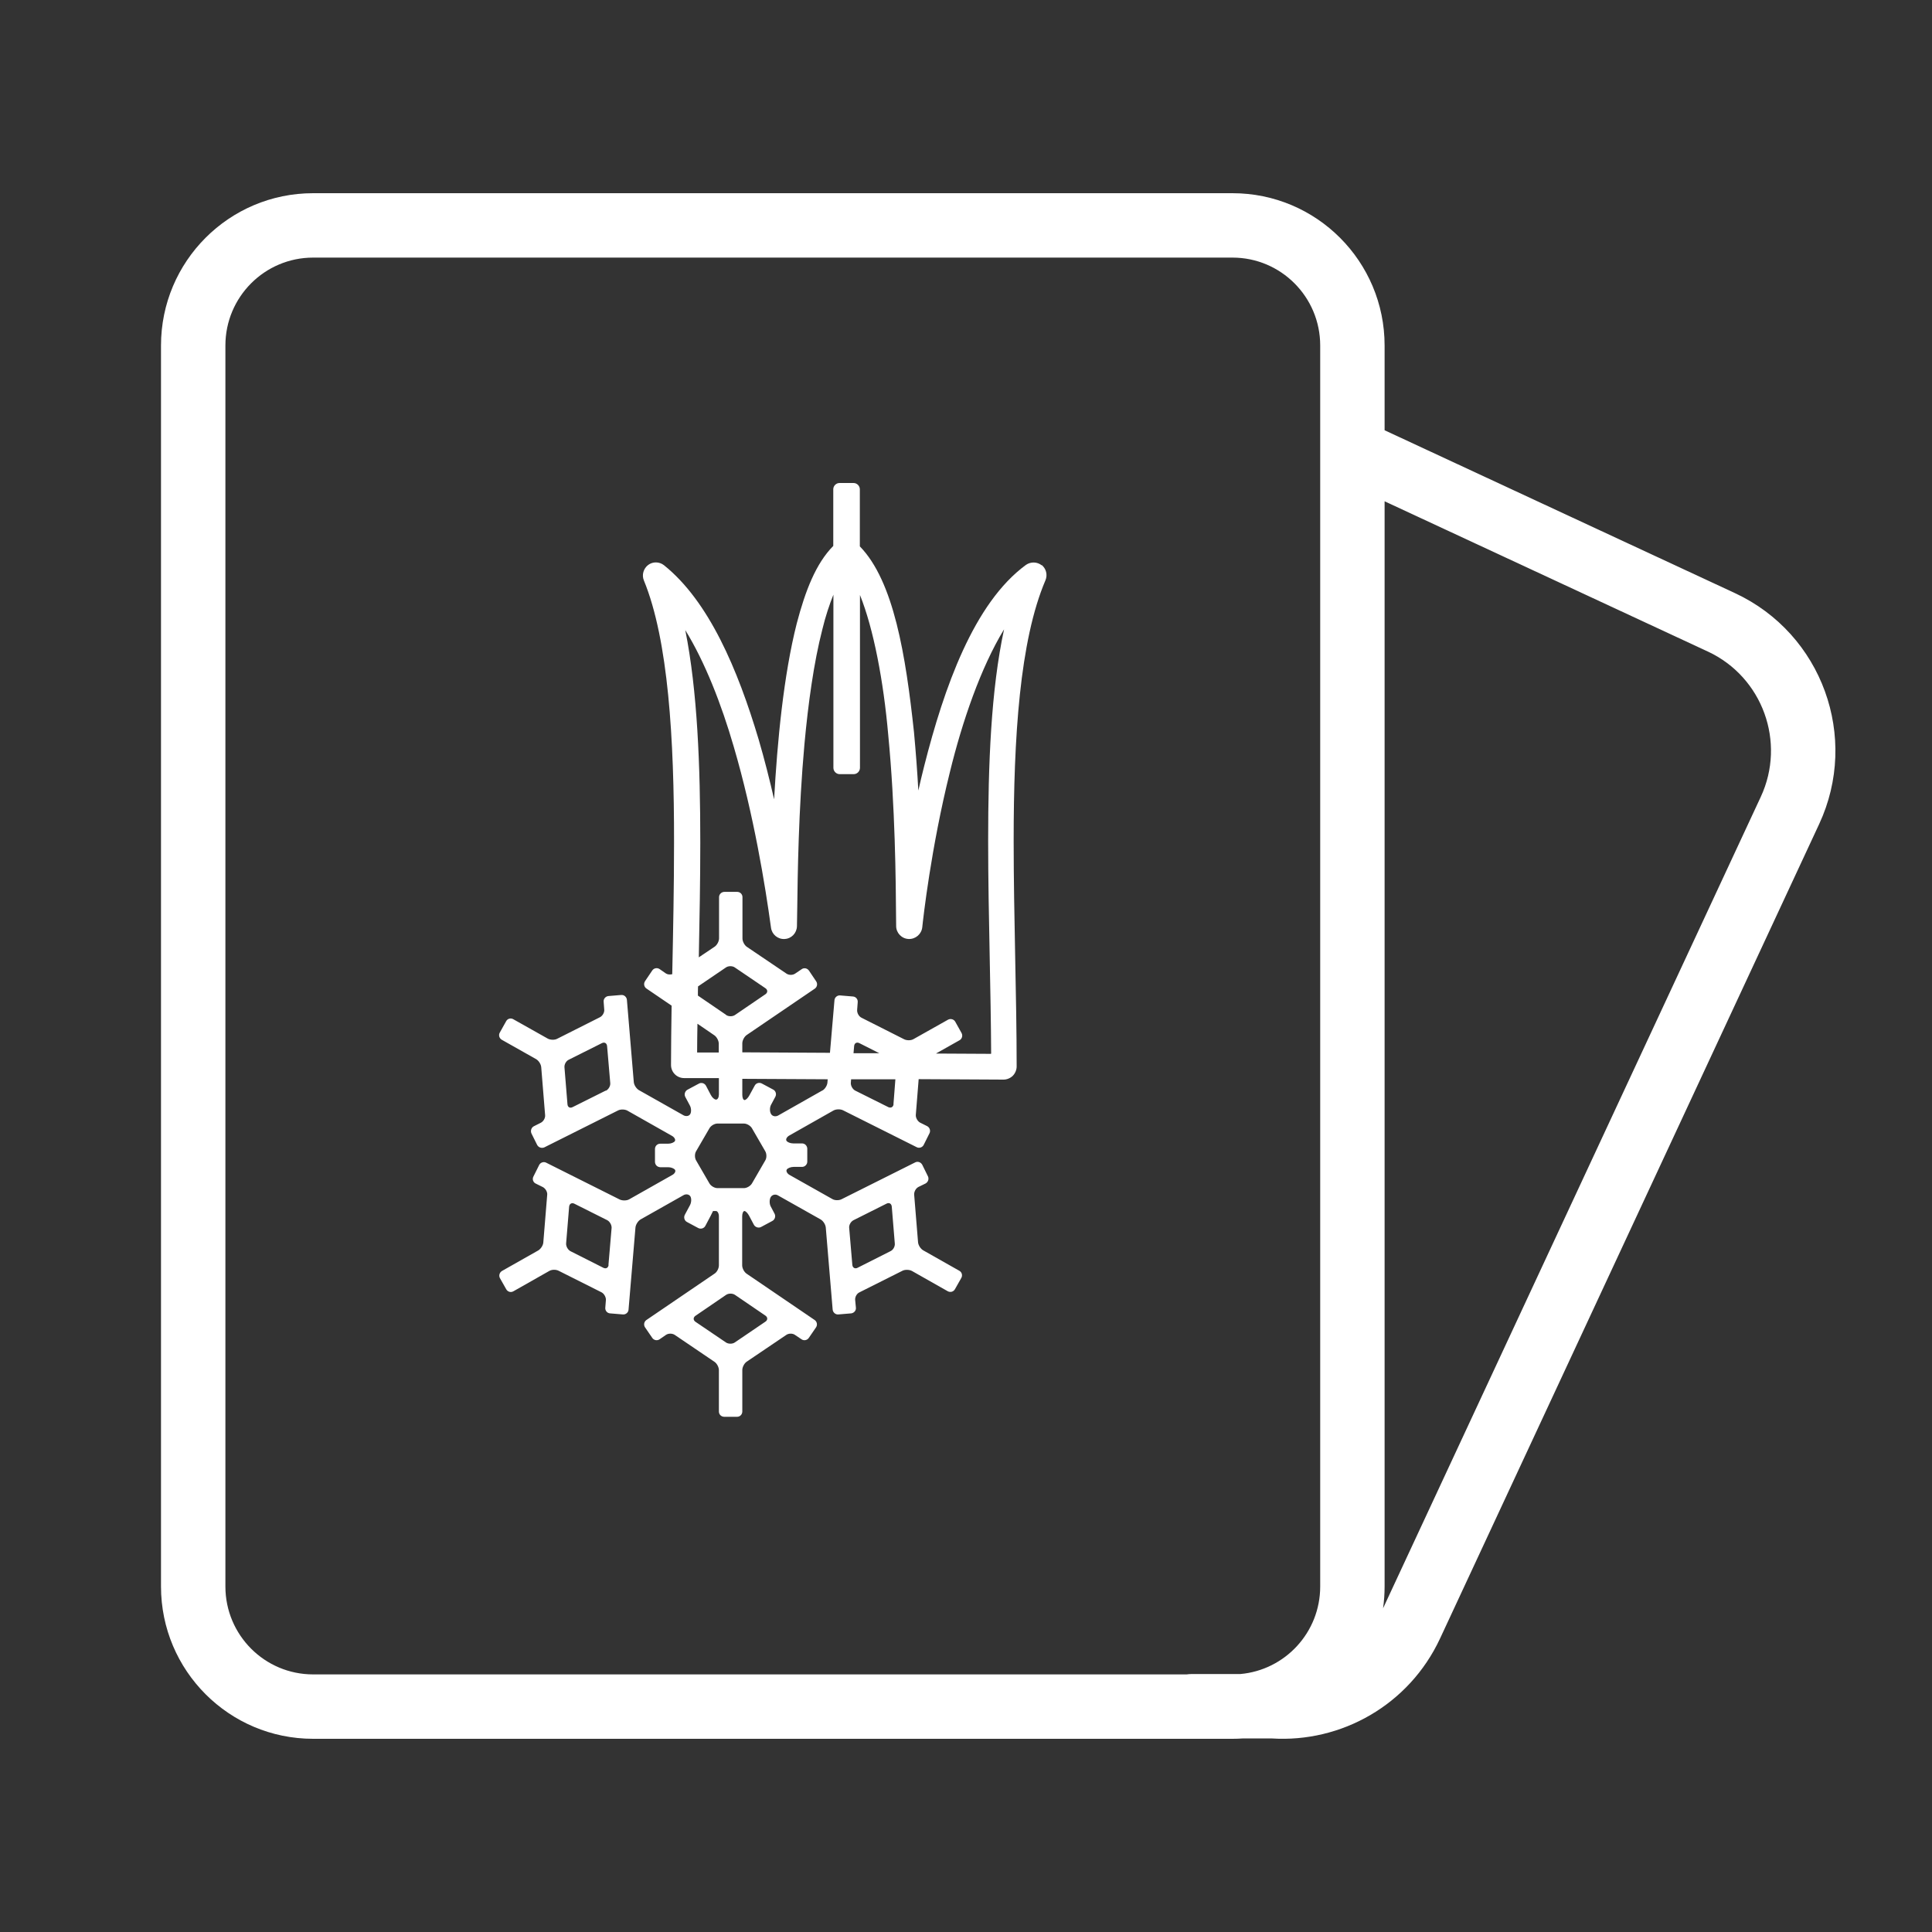
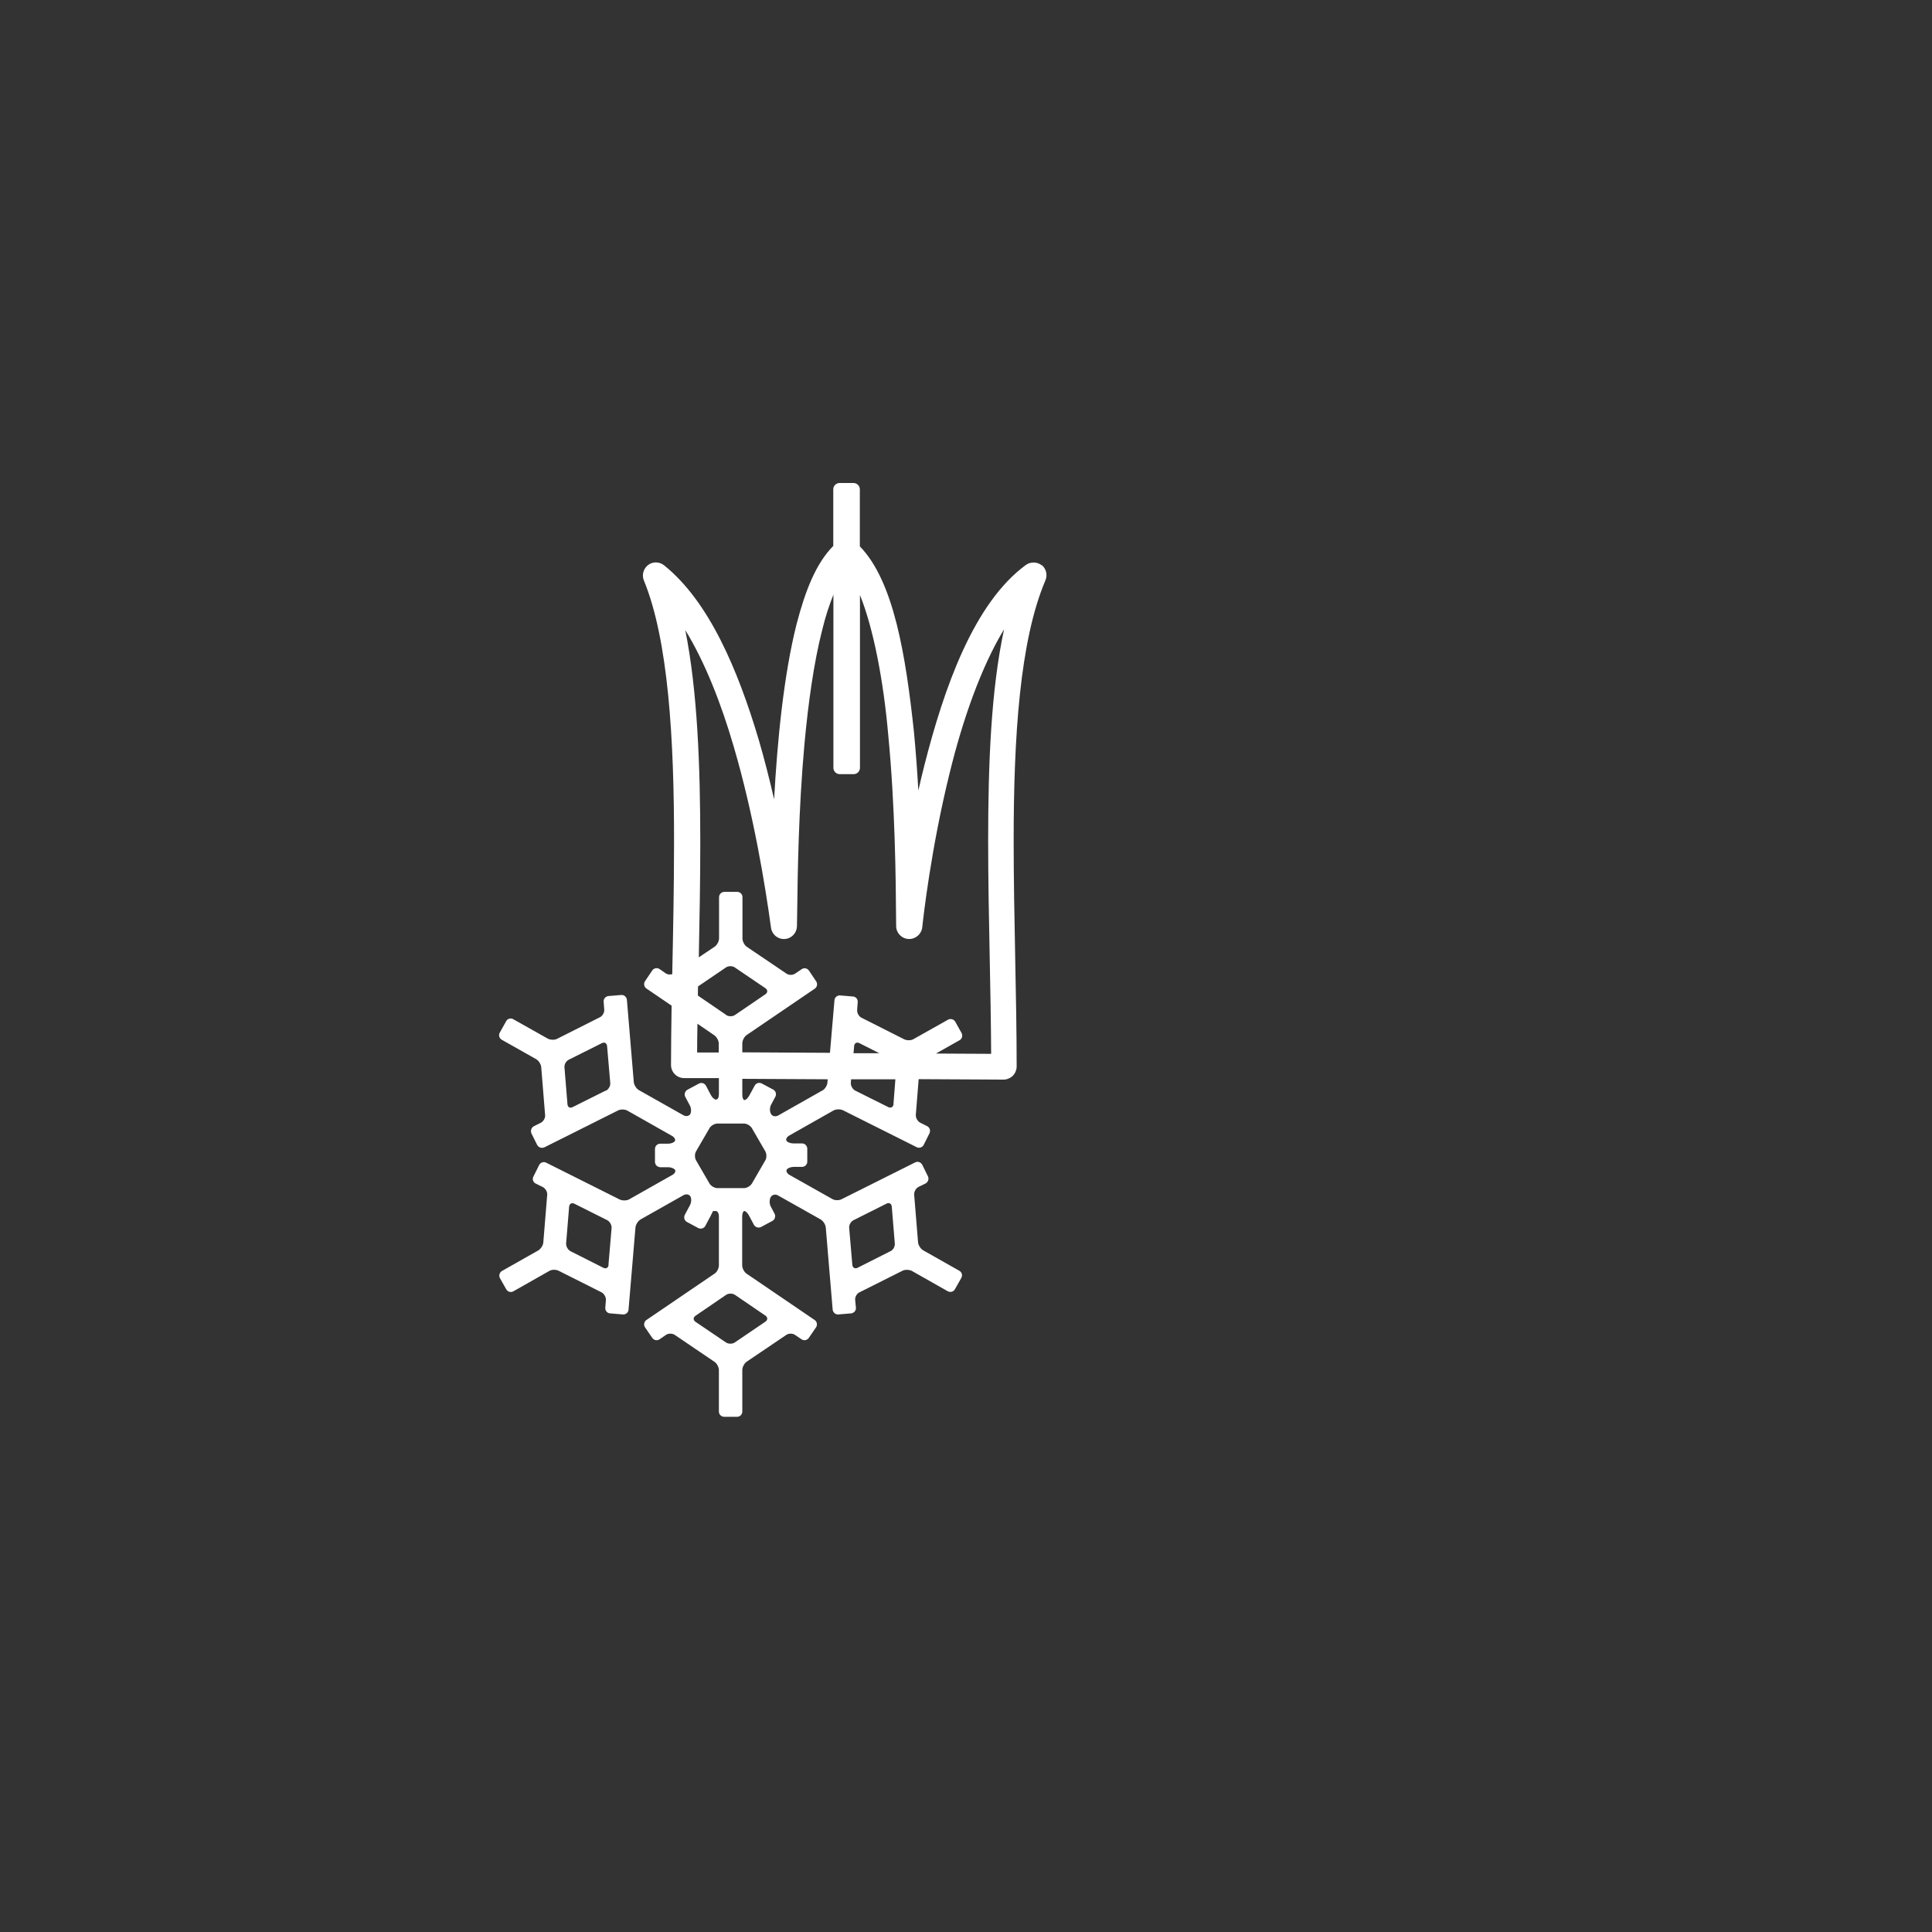
<svg xmlns="http://www.w3.org/2000/svg" width="60" height="60" viewBox="0 0 60 60" fill="none">
  <rect x="0" y="0" width="60" height="60" fill="#333333" stroke="none" />
  <path fill-rule="evenodd" clip-rule="evenodd" d="M31.862 17.543C32.011 17.44 32.212 17.445 32.352 17.557L32.347 17.543C32.491 17.66 32.538 17.852 32.468 18.02C31.666 19.9 31.48 22.91 31.48 26.113C31.48 27.296 31.504 28.507 31.527 29.703C31.55 30.869 31.573 32.022 31.573 33.121C31.573 33.228 31.526 33.336 31.452 33.411C31.373 33.486 31.27 33.528 31.163 33.528L28.53 33.514L28.441 34.626C28.436 34.715 28.497 34.823 28.576 34.865L28.791 34.972C28.875 35.014 28.907 35.117 28.865 35.197L28.688 35.552C28.651 35.632 28.548 35.669 28.469 35.627L26.181 34.481C26.097 34.439 25.966 34.444 25.887 34.486L24.517 35.262C24.438 35.304 24.396 35.379 24.424 35.426C24.451 35.472 24.545 35.51 24.638 35.51H24.908C25.002 35.51 25.071 35.589 25.071 35.678V36.076C25.071 36.164 24.997 36.239 24.908 36.239H24.647C24.559 36.239 24.461 36.277 24.433 36.323C24.405 36.37 24.447 36.45 24.526 36.492L25.845 37.235C25.92 37.282 26.05 37.286 26.134 37.244L28.422 36.099C28.502 36.057 28.6 36.094 28.642 36.174L28.819 36.534C28.856 36.613 28.823 36.711 28.744 36.754L28.525 36.861C28.441 36.903 28.385 37.011 28.39 37.099L28.511 38.581C28.52 38.675 28.59 38.782 28.669 38.829L29.793 39.465C29.872 39.507 29.9 39.61 29.853 39.69L29.658 40.035C29.611 40.12 29.513 40.143 29.434 40.101L28.32 39.47C28.241 39.428 28.105 39.423 28.026 39.465L26.693 40.134C26.609 40.171 26.549 40.279 26.558 40.372L26.581 40.611C26.591 40.699 26.521 40.779 26.432 40.788L26.036 40.821C25.948 40.83 25.868 40.76 25.859 40.671L25.645 38.119C25.635 38.025 25.565 37.918 25.486 37.871L24.158 37.123C24.079 37.076 23.976 37.104 23.934 37.179C23.892 37.254 23.892 37.385 23.934 37.464L24.055 37.693C24.097 37.773 24.065 37.876 23.985 37.918L23.636 38.105C23.557 38.147 23.454 38.114 23.412 38.035L23.263 37.754C23.221 37.675 23.156 37.609 23.119 37.609C23.081 37.609 23.049 37.684 23.049 37.773V39.297C23.049 39.386 23.109 39.502 23.184 39.554L25.3 40.994C25.374 41.045 25.393 41.148 25.342 41.223L25.118 41.55C25.067 41.625 24.964 41.644 24.89 41.592L24.689 41.457C24.619 41.405 24.493 41.405 24.419 41.457L23.188 42.289C23.114 42.34 23.053 42.457 23.053 42.546V43.836C23.053 43.925 22.983 44 22.89 44H22.494C22.401 44 22.326 43.93 22.326 43.836V42.551C22.326 42.462 22.266 42.345 22.191 42.294L20.956 41.457C20.877 41.405 20.756 41.405 20.681 41.457L20.485 41.592C20.411 41.644 20.308 41.625 20.257 41.55L20.033 41.223C19.982 41.148 20 41.045 20.075 40.994L22.191 39.554C22.266 39.507 22.326 39.39 22.326 39.297V37.773C22.326 37.684 22.284 37.609 22.233 37.609H22.144C22.144 37.614 22.112 37.679 22.07 37.759L21.907 38.067C21.865 38.151 21.762 38.179 21.683 38.137L21.334 37.95C21.254 37.908 21.226 37.805 21.268 37.726L21.431 37.422C21.473 37.338 21.478 37.221 21.441 37.156C21.403 37.09 21.305 37.071 21.226 37.118L19.893 37.871C19.814 37.918 19.744 38.03 19.735 38.119L19.52 40.671C19.516 40.76 19.432 40.83 19.343 40.821L18.947 40.788C18.859 40.783 18.789 40.704 18.798 40.611L18.817 40.372C18.821 40.283 18.761 40.176 18.681 40.134L17.349 39.465C17.269 39.423 17.139 39.423 17.059 39.47L15.946 40.101C15.866 40.148 15.768 40.12 15.722 40.04L15.526 39.694C15.484 39.615 15.512 39.517 15.591 39.47L16.715 38.834C16.794 38.787 16.868 38.675 16.873 38.586L16.994 37.104C17.004 37.015 16.938 36.908 16.859 36.866L16.64 36.758C16.556 36.721 16.523 36.618 16.566 36.538L16.743 36.183C16.78 36.104 16.882 36.066 16.962 36.108L19.25 37.254C19.334 37.291 19.465 37.291 19.544 37.244L20.867 36.496C20.951 36.454 20.993 36.38 20.965 36.333C20.937 36.286 20.839 36.249 20.751 36.249H20.504C20.411 36.244 20.341 36.174 20.341 36.08V35.683C20.341 35.589 20.415 35.519 20.504 35.519H20.746C20.839 35.519 20.933 35.482 20.961 35.435C20.984 35.388 20.942 35.314 20.863 35.272L19.483 34.491C19.409 34.449 19.273 34.444 19.194 34.486L16.906 35.632C16.822 35.669 16.724 35.636 16.682 35.557L16.505 35.201C16.468 35.117 16.5 35.019 16.579 34.977L16.794 34.869C16.878 34.827 16.938 34.72 16.929 34.631L16.808 33.14C16.799 33.046 16.729 32.939 16.649 32.892L15.587 32.293C15.508 32.251 15.475 32.148 15.521 32.069L15.717 31.718C15.759 31.634 15.862 31.606 15.941 31.653L17.013 32.256C17.092 32.298 17.223 32.303 17.302 32.261L18.63 31.592C18.714 31.55 18.775 31.442 18.765 31.354L18.747 31.111C18.737 31.022 18.807 30.942 18.896 30.933L19.292 30.9C19.381 30.891 19.46 30.961 19.469 31.05L19.683 33.607C19.693 33.701 19.763 33.808 19.842 33.855L21.226 34.636C21.305 34.678 21.399 34.664 21.436 34.598C21.473 34.538 21.469 34.416 21.427 34.337L21.282 34.065C21.24 33.986 21.273 33.883 21.352 33.841L21.702 33.654C21.781 33.607 21.883 33.64 21.925 33.719L22.075 34.005C22.116 34.084 22.186 34.149 22.238 34.149C22.289 34.149 22.326 34.079 22.326 33.986V33.481H21.245C21.021 33.481 20.839 33.299 20.839 33.074C20.839 32.494 20.848 31.891 20.857 31.275L20.858 31.232L20.075 30.699C20 30.648 19.982 30.545 20.033 30.47L20.257 30.138C20.308 30.063 20.411 30.045 20.485 30.096L20.681 30.232C20.737 30.269 20.811 30.269 20.877 30.255C20.905 28.918 20.933 27.529 20.933 26.169C20.937 22.957 20.756 19.876 19.996 18.025C19.926 17.857 19.982 17.66 20.126 17.548C20.271 17.436 20.476 17.44 20.62 17.553C22.019 18.675 22.913 20.793 23.561 22.966C23.743 23.588 23.901 24.215 24.041 24.823C24.139 23.032 24.335 20.97 24.745 19.357C25.011 18.347 25.337 17.501 25.878 16.954V15.196C25.878 15.089 25.966 15 26.073 15H26.507C26.614 15 26.703 15.089 26.703 15.196V16.968C27.761 18.053 28.129 20.362 28.385 22.742C28.441 23.35 28.488 23.962 28.52 24.551C28.576 24.299 28.637 24.046 28.702 23.789C29.317 21.363 30.24 18.731 31.862 17.543ZM17.782 34.383L18.812 33.869L18.817 33.874C18.901 33.831 18.961 33.724 18.952 33.635L18.854 32.49C18.845 32.396 18.775 32.354 18.691 32.396L17.665 32.91C17.581 32.948 17.521 33.056 17.53 33.149L17.623 34.29C17.628 34.383 17.698 34.425 17.782 34.383ZM18.737 39.372C18.821 39.414 18.891 39.372 18.901 39.283H18.896L18.994 38.133C18.998 38.044 18.938 37.936 18.859 37.894L17.833 37.38C17.754 37.343 17.684 37.385 17.675 37.474L17.581 38.619C17.577 38.708 17.637 38.815 17.717 38.857L18.737 39.372ZM27.532 37.38L26.507 37.894C26.423 37.936 26.362 38.044 26.372 38.133L26.47 39.283C26.479 39.372 26.553 39.414 26.633 39.372L27.653 38.857C27.737 38.82 27.798 38.712 27.789 38.619L27.695 37.474C27.686 37.38 27.616 37.338 27.532 37.38ZM21.674 30.919L22.55 31.517V31.522C22.629 31.573 22.75 31.573 22.825 31.522L23.771 30.877C23.846 30.825 23.846 30.741 23.771 30.69L22.82 30.045C22.746 29.993 22.62 29.993 22.545 30.045L21.678 30.634C21.674 30.727 21.674 30.825 21.674 30.919ZM21.66 31.793C21.655 32.088 21.65 32.392 21.65 32.681V32.686H22.322V32.41C22.322 32.322 22.261 32.205 22.186 32.153L21.66 31.793ZM23.771 41.045C23.846 40.994 23.846 40.91 23.771 40.858L22.825 40.213C22.75 40.162 22.625 40.162 22.55 40.213L21.599 40.863C21.524 40.914 21.524 40.998 21.599 41.05L22.545 41.691C22.62 41.742 22.746 41.742 22.82 41.691L23.771 41.045ZM23.352 36.754L23.766 36.038C23.813 35.963 23.813 35.833 23.766 35.753L23.352 35.038C23.305 34.958 23.193 34.893 23.105 34.893H22.28C22.191 34.893 22.079 34.958 22.033 35.038L21.618 35.753C21.571 35.828 21.571 35.959 21.618 36.038L22.033 36.754C22.079 36.833 22.191 36.898 22.28 36.898H23.105C23.193 36.898 23.305 36.833 23.352 36.754ZM24.163 34.645L25.542 33.864L25.538 33.869C25.617 33.827 25.687 33.715 25.696 33.626L25.705 33.518L23.053 33.504V34C23.053 34.089 23.081 34.163 23.123 34.163C23.165 34.163 23.23 34.098 23.272 34.019L23.436 33.719C23.477 33.635 23.58 33.607 23.659 33.649L24.009 33.836C24.093 33.878 24.121 33.981 24.079 34.061L23.944 34.313C23.901 34.397 23.901 34.519 23.944 34.594C23.985 34.668 24.083 34.687 24.163 34.645ZM27.588 34.383C27.672 34.421 27.742 34.379 27.751 34.29L27.747 34.294L27.807 33.518H26.432L26.423 33.63C26.418 33.719 26.479 33.827 26.558 33.869L27.588 34.383ZM26.526 32.485L26.507 32.705V32.709H27.308L26.689 32.396C26.605 32.354 26.535 32.396 26.526 32.485ZM29.066 32.719L30.771 32.728L30.781 32.719C30.776 31.752 30.756 30.743 30.736 29.72C30.712 28.525 30.688 27.311 30.688 26.117C30.688 23.729 30.776 21.428 31.182 19.544C30.459 20.732 29.886 22.396 29.499 23.981C28.912 26.342 28.669 28.53 28.642 28.796C28.618 29.011 28.432 29.17 28.217 29.161C28.003 29.152 27.831 28.974 27.831 28.759C27.83 28.679 27.829 28.588 27.828 28.489C27.82 27.361 27.802 25.059 27.584 22.812C27.439 21.162 27.131 19.53 26.707 18.478V23.845C26.707 23.953 26.619 24.042 26.512 24.042H26.078C25.971 24.042 25.882 23.953 25.882 23.845V18.469C25.756 18.782 25.635 19.147 25.538 19.549C25.272 20.582 25.099 21.849 24.983 23.107C24.797 25.159 24.772 27.181 24.759 28.217C24.756 28.455 24.753 28.641 24.75 28.764C24.745 28.979 24.577 29.152 24.368 29.161C24.158 29.175 23.971 29.021 23.944 28.81C23.766 27.506 23.407 25.299 22.788 23.191C22.401 21.858 21.893 20.563 21.282 19.568C21.66 21.456 21.748 23.78 21.748 26.169C21.748 27.356 21.725 28.558 21.702 29.731L22.196 29.399C22.27 29.348 22.331 29.231 22.331 29.142V27.861C22.331 27.773 22.405 27.698 22.499 27.698H22.895C22.983 27.698 23.058 27.768 23.058 27.861V29.147C23.058 29.236 23.119 29.353 23.193 29.404L24.424 30.236C24.498 30.288 24.619 30.288 24.694 30.236L24.894 30.101C24.969 30.045 25.071 30.068 25.123 30.143L25.346 30.475C25.398 30.55 25.379 30.652 25.304 30.704L23.188 32.144C23.114 32.195 23.053 32.312 23.053 32.401V32.681L25.775 32.696L25.915 31.064C25.92 30.975 26.003 30.905 26.092 30.914L26.488 30.947C26.577 30.952 26.647 31.031 26.637 31.125L26.619 31.368C26.614 31.457 26.67 31.564 26.754 31.606L28.078 32.275C28.162 32.317 28.292 32.317 28.371 32.27L29.443 31.667C29.522 31.625 29.625 31.653 29.667 31.732L29.863 32.083C29.905 32.163 29.877 32.265 29.797 32.307L29.066 32.719Z" fill="white" />
-   <path fill-rule="evenodd" clip-rule="evenodd" d="M5 10.73C5 8.119 7.113 6 9.724 6H38.276C40.886 6 43 8.119 43 10.73V13.362L53.887 18.423L53.889 18.424C56.586 19.684 57.751 22.895 56.495 25.594L44.723 50.883C43.758 52.955 41.648 54.125 39.5 53.989H38.594C38.489 53.996 38.383 54 38.276 54H9.724C7.113 54 5 51.881 5 49.27V10.73ZM41 14.021C41 14.007 41 13.992 41 13.977V10.73C41 9.221 39.779 8 38.276 8H9.724C8.221 8 7 9.221 7 10.73V49.27C7 50.779 8.221 52 9.724 52H36.854C36.902 51.993 36.95 51.989 37 51.989H38.517C39.908 51.867 41 50.698 41 49.27V14.021ZM43 49.27C43 49.5 42.984 49.727 42.952 49.948L54.681 24.75C55.473 23.05 54.738 21.029 53.043 20.236L53.042 20.236L43 15.568V49.27Z" fill="white" />
</svg>